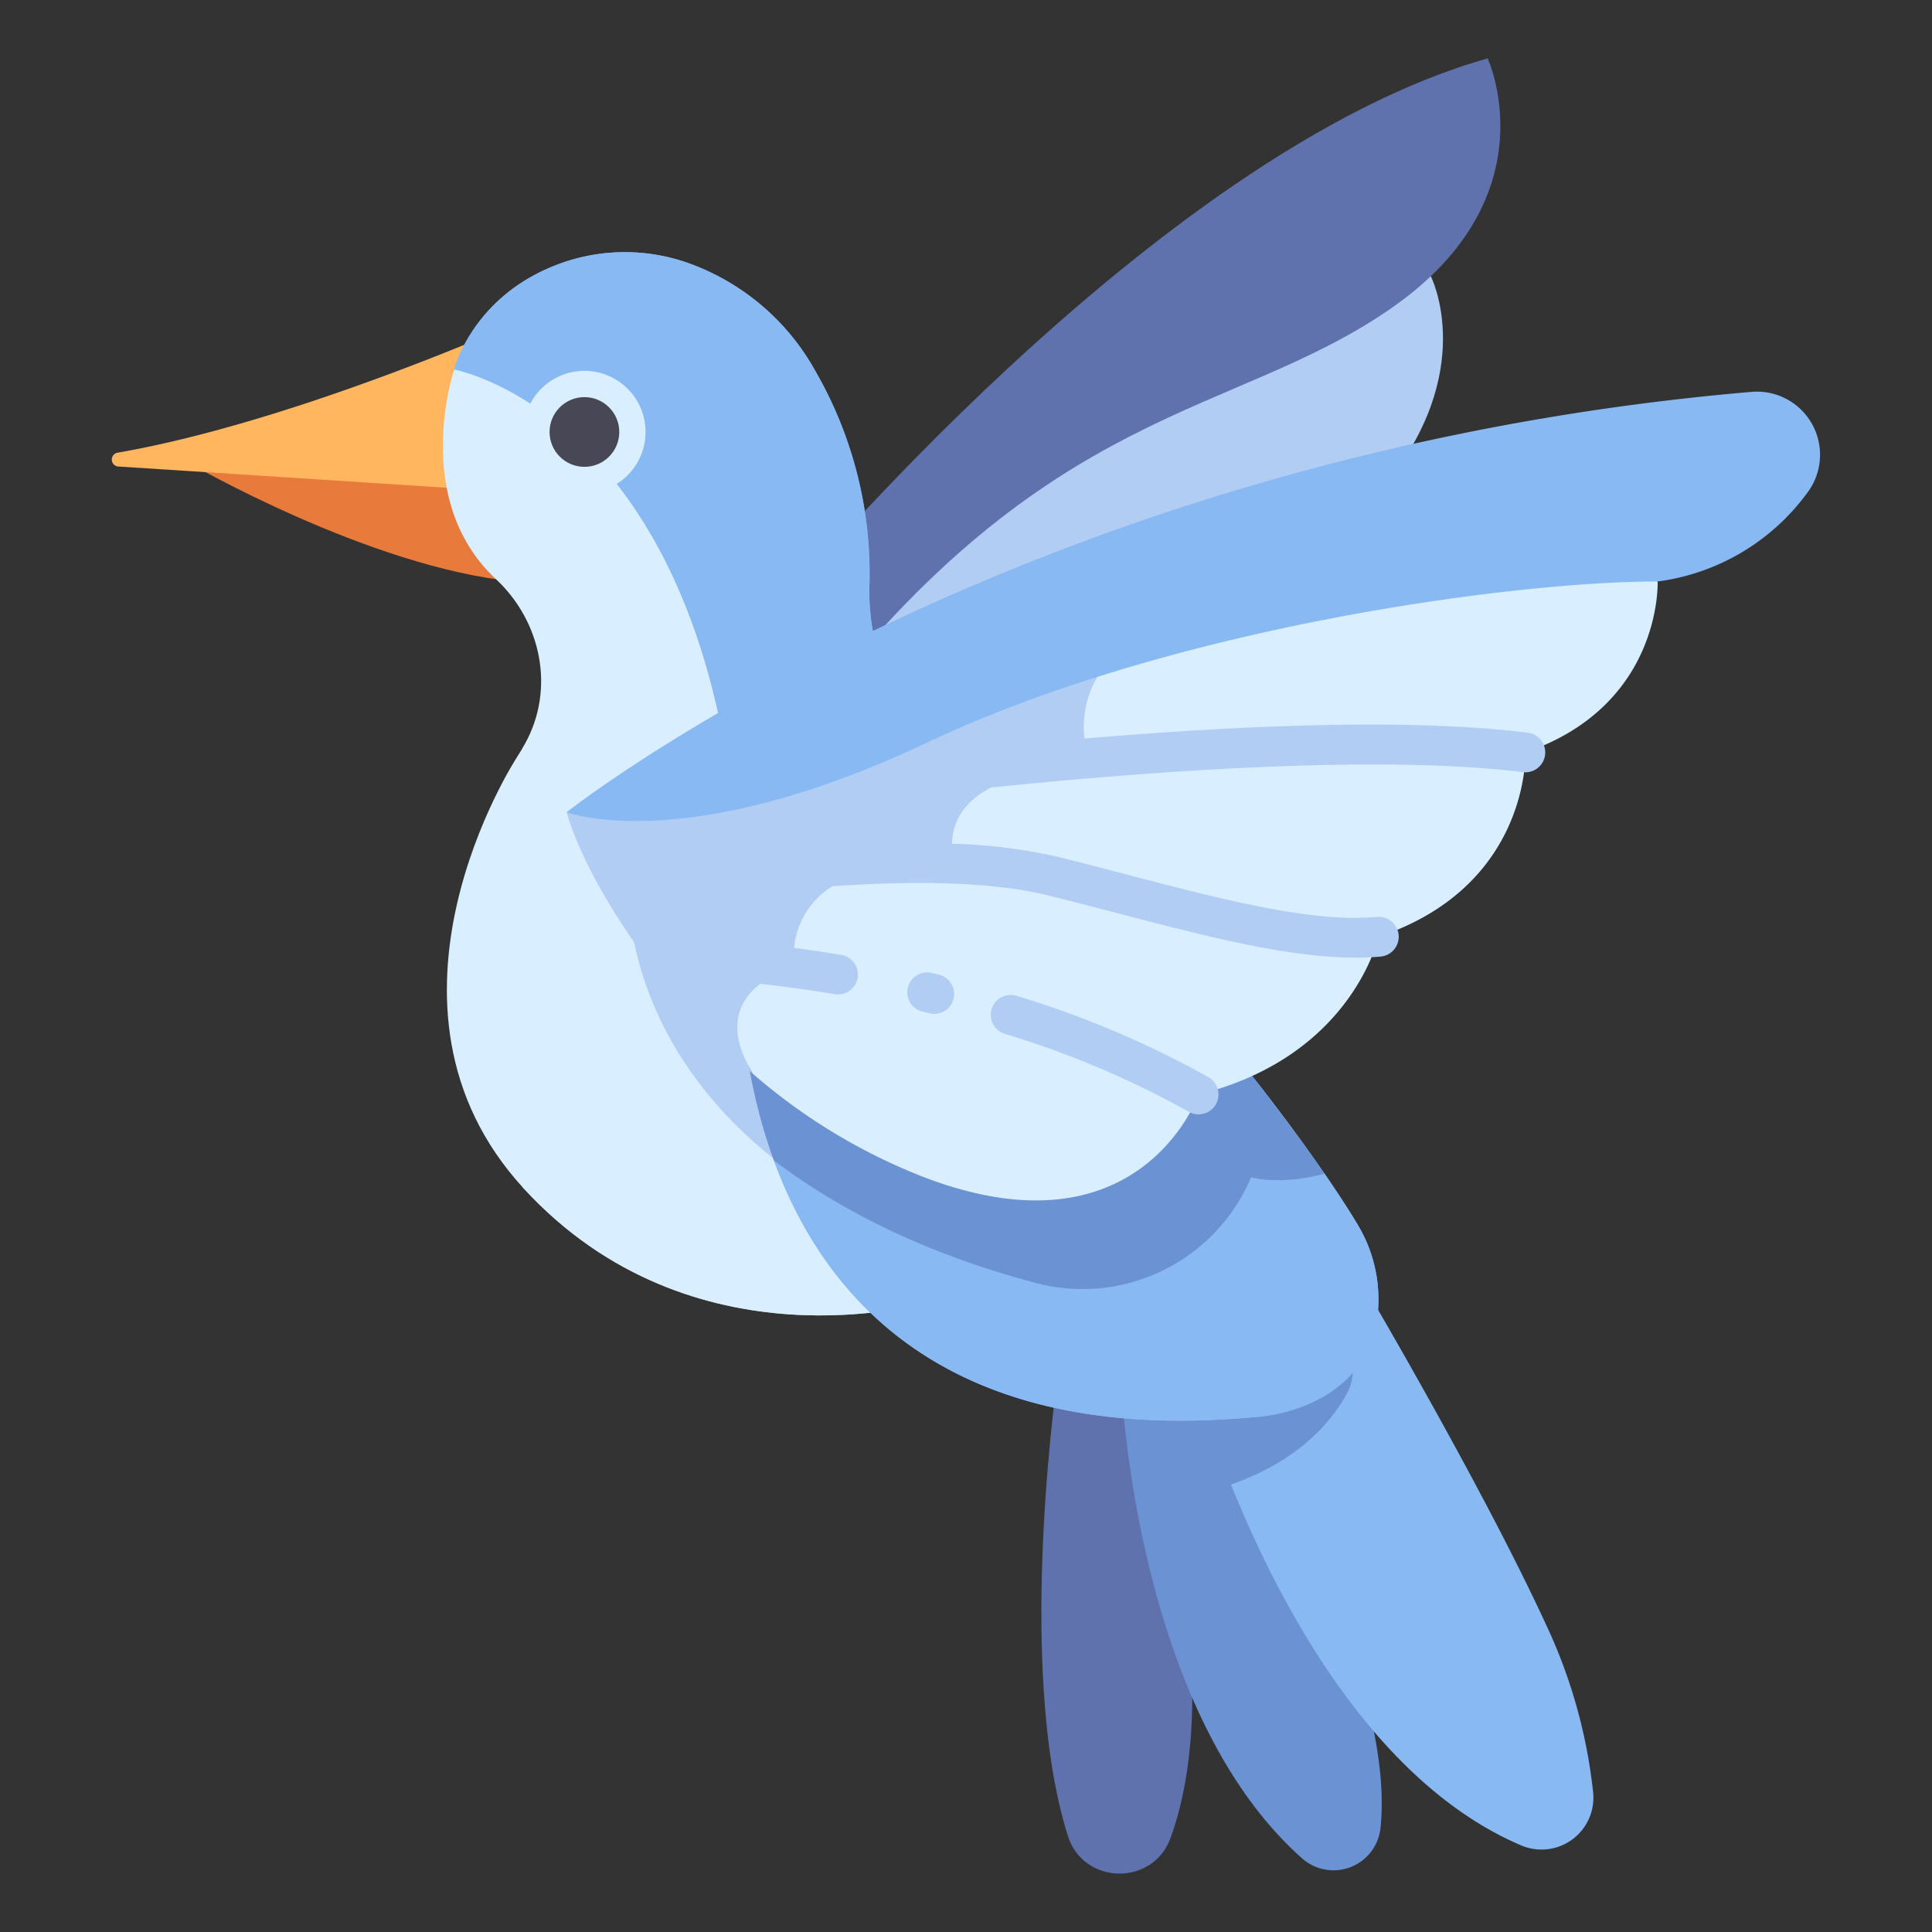
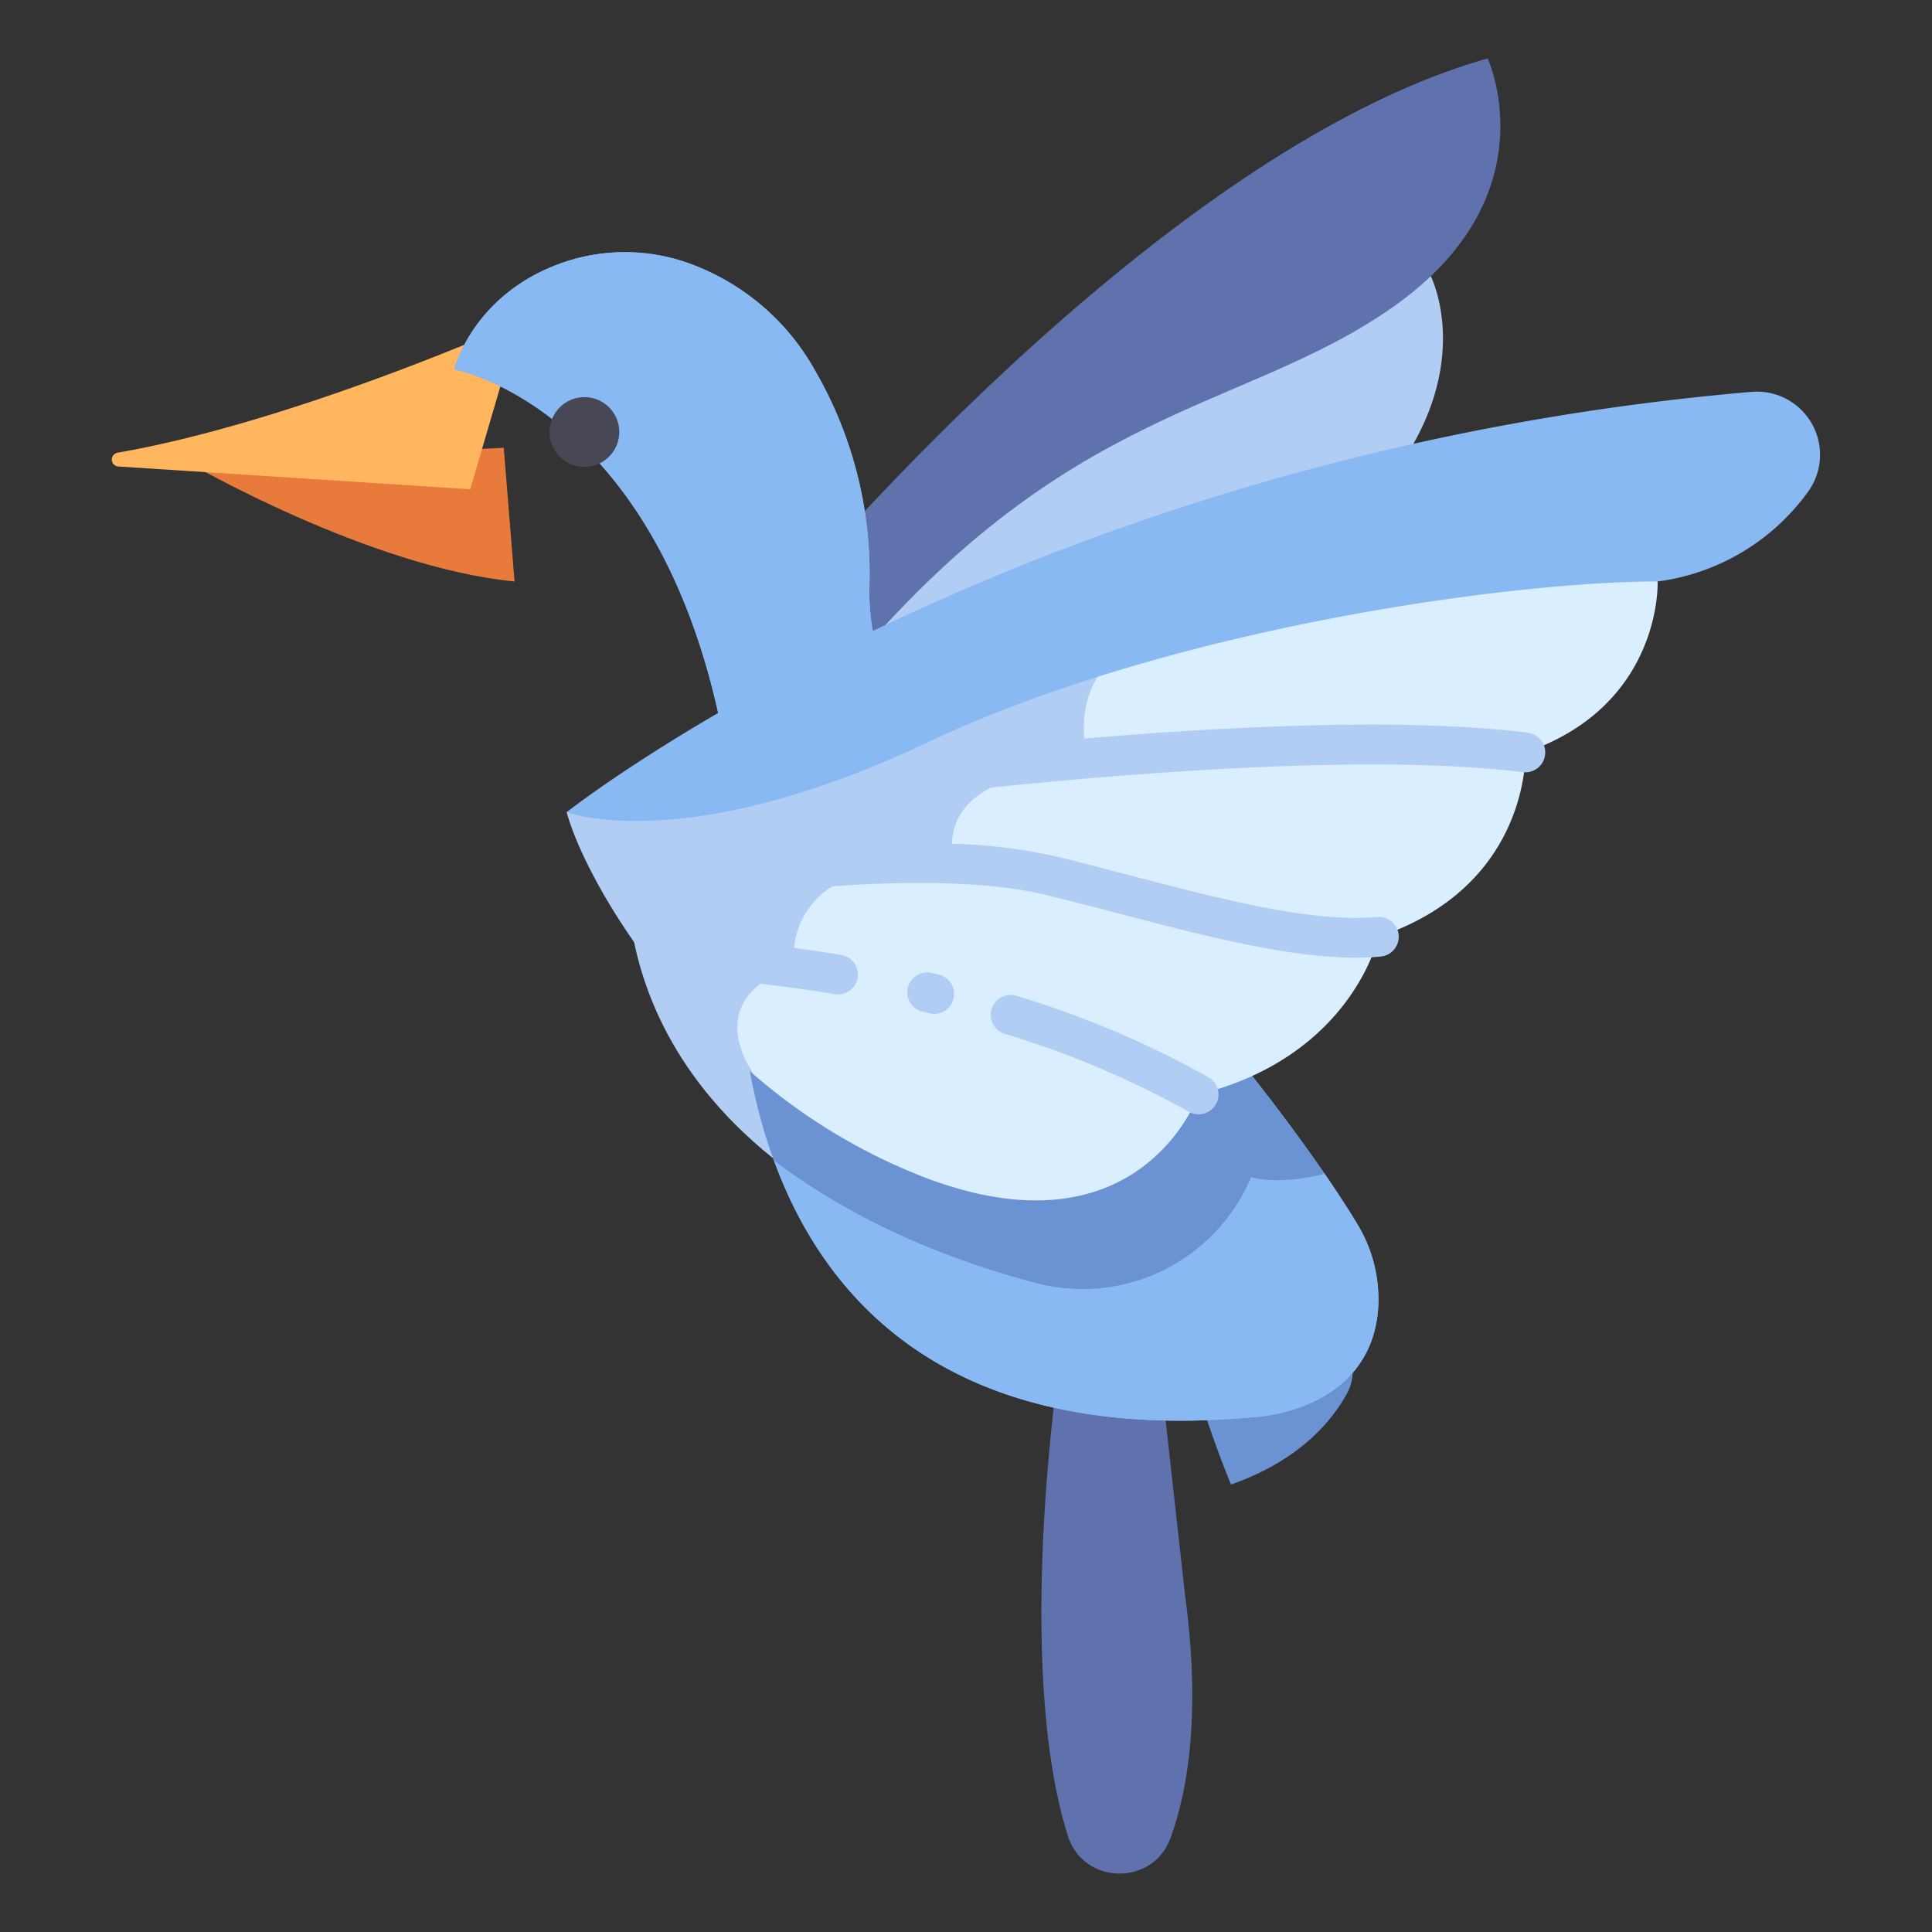
<svg xmlns="http://www.w3.org/2000/svg" viewBox="0 0 340 340">
  <rect x="0" y="0" width="340" height="340" fill="#333333" stroke="none" />
  <g id="Layer_43" data-name="Layer 43">
    <path d="M186.435,239.883s-8.043,53.012,1.493,83.209c2.724,8.627,14.938,8.9,18.049.407,3.212-8.773,5.322-22.347,2.572-42.828l-4.486-40.35-18.284-.438Z" style="fill:#5f72ad" />
-     <path d="M197.189,241.451s1.836,58.8,31.915,85.556a8.322,8.322,0,0,0,13.847-5.346c.592-5.772.061-14.006-3.284-25.483L216.061,238.35Z" style="fill:#6b92d3" />
-     <path d="M216.633,261.25c8.413,20.89,24.9,52.3,50.986,63.475a9.134,9.134,0,0,0,12.754-9.215,92.4,92.4,0,0,0-8.294-29.605c-11.3-24.519-31.957-59.506-31.957-59.506Z" style="fill:#89b9f2" />
    <path d="M237.037,245.256a8.263,8.263,0,0,0-.865-9.245l-4.469-5.43-21.885,10.87a185.135,185.135,0,0,0,6.816,19.8C223.116,259,231.98,254.387,237.037,245.256Z" style="fill:#6b92d3" />
    <path d="M251.8,48.617s8.591,16.792-8.636,37.49L142.126,126.4S176.453,60.972,251.8,48.617Z" style="fill:#b2cdf4" />
    <path d="M137.3,106.7s65.72-79.895,124.506-96.421c0,0,11.238,24.172-16.69,43.768S184.632,70.629,142.126,126.4Z" style="fill:#5f72ad" />
    <path d="M33.234,81.463s31.759,18.4,57.318,20.867l-1.9-23.524Z" style="fill:#e87b3b" />
    <path d="M91.4,56.579S52.147,74.206,20.681,79.671a1.224,1.224,0,0,0,.14,2.426l61.933,4.01Z" style="fill:#ffb65f" />
-     <path d="M163.168,229.218,146.735,162.36c-9.2-5.861-21.013-7.919-20.165,21.16.855,29.344-19.278,29.475-34.627,25.379.086.095.167.192.254.287C121.922,241.451,163.168,229.218,163.168,229.218Z" style="fill:#c9b1b1" />
-     <path d="M79.927,65.008S72.171,87.825,87.259,101.9c8.017,7.478,10.454,19.322,5.163,28.925q-.689,1.25-1.517,2.542s-28.433,43.555,1.292,75.82,70.971,20.032,70.971,20.032L128.384,87.7S106.213,62.346,79.927,65.008Z" style="fill:#d9eeff" />
    <path d="M141.384,140.591l-30.507,7.561s-8.742,44.682,49.594,70.092Z" style="fill:#b2cdf4" />
    <path d="M79.927,65.008s47.458,8.585,50.474,93.667c0,0-11.2,100.375,90.682,90.683,0,0,19.94-.95,21.432-18.855A25.5,25.5,0,0,0,238.8,215.31c-7.54-12.552-33.511-49.2-71.61-80.776a39.7,39.7,0,0,1-14.181-31.683,71.324,71.324,0,0,0-9.571-37.637,41.523,41.523,0,0,0-21.571-18.645,33.414,33.414,0,0,0-22.949-.312C83.165,51.8,79.927,65.008,79.927,65.008Z" style="fill:#89b9f2" />
    <path d="M79.927,65.008s34.351,6.214,46.46,60.461l9.811,78.755c9.172,25.081,31.511,50.211,84.885,45.134,0,0,19.94-.95,21.432-18.855A25.5,25.5,0,0,0,238.8,215.31c-1.333-2.219-3.242-5.19-5.691-8.753l-65.919-72.023a39.7,39.7,0,0,1-14.181-31.683,71.324,71.324,0,0,0-9.571-37.637,41.523,41.523,0,0,0-21.571-18.645,33.414,33.414,0,0,0-22.949-.312C83.165,51.8,79.927,65.008,79.927,65.008Z" style="fill:#89b9f2" />
    <path d="M233.1,206.558a373.48,373.48,0,0,0-60.826-67.7l-43.214,2.428c.656,5.413,1.117,11.194,1.337,17.392,0,0-2.53,22.753,5.8,45.546,11.383,8.6,26.3,16.282,45.873,21.5a32.184,32.184,0,0,0,37.509-17.239q.3-.642.587-1.31S225.023,208.689,233.1,206.558Z" style="fill:#6b92d3" />
-     <circle cx="102.849" cy="76.022" r="10.758" style="fill:#d9eeff" />
    <path d="M106.4,143.224C233.177,90.861,291.716,102.33,291.716,102.33s.895,21.806-23.272,30.085c0,0,.889,23.5-25.849,32.446,0,0-4.584,21.034-31.66,27.748,0,0-10.054,28.866-47.767,14.768a102.348,102.348,0,0,1-30.642-18.383Z" style="fill:#d9eeff" />
    <path d="M268.877,128.941c-21.379-2.659-52.206-1.171-78.056,1.034-1.147-12.9,9.317-18.8,18.072-21.475-28.948,5.914-65.386,16.347-109.17,34.432,2.611,9.541,13.8,29.771,32.8,46.061-5.111-8.3-2.225-13.179,1.283-15.864,3.975.453,8.38,1.047,13.091,1.83a3.549,3.549,0,0,0,.578.048,3.5,3.5,0,0,0,.569-6.954q-4.341-.721-8.3-1.244a14.322,14.322,0,0,1,6.732-10.834c11.457-.825,26.793-1.144,37.909,1.587,4.121,1.014,8.33,2.114,12.4,3.177,15.284,3.993,29.812,7.79,41.787,7.79,1.481,0,2.924-.058,4.323-.182a3.5,3.5,0,1,0-.613-6.972c-11.5,1.011-27.156-3.078-43.728-7.409-4.094-1.07-8.327-2.176-12.5-3.2a94.116,94.116,0,0,0-18.511-2.28c.1-4.778,3.025-7.878,6.814-9.886,27.813-2.86,68.2-5.878,93.646-2.711a3.5,3.5,0,1,0,.866-6.947Z" style="fill:#b2cdf4" />
    <path d="M212.667,189.566a169.342,169.342,0,0,0-33.777-14.315,3.5,3.5,0,1,0-2.064,6.689A162.317,162.317,0,0,1,209.2,195.65a3.5,3.5,0,0,0,3.463-6.084Z" style="fill:#b2cdf4" />
    <path d="M165.227,171.522l-1.26-.3a3.5,3.5,0,1,0-1.6,6.815l1.223.29a3.5,3.5,0,0,0,1.634-6.807Z" style="fill:#b2cdf4" />
    <path d="M163.168,130.68c42.8-20.248,102.961-28.354,128.548-28.35a38.883,38.883,0,0,0,26.332-15.6,11.106,11.106,0,0,0-9.789-17.768C179.318,79.97,99.723,142.932,99.723,142.932S120.372,150.928,163.168,130.68Z" style="fill:#89b9f2" />
    <circle cx="102.849" cy="76.022" r="6.135" style="fill:#474756" />
  </g>
</svg>